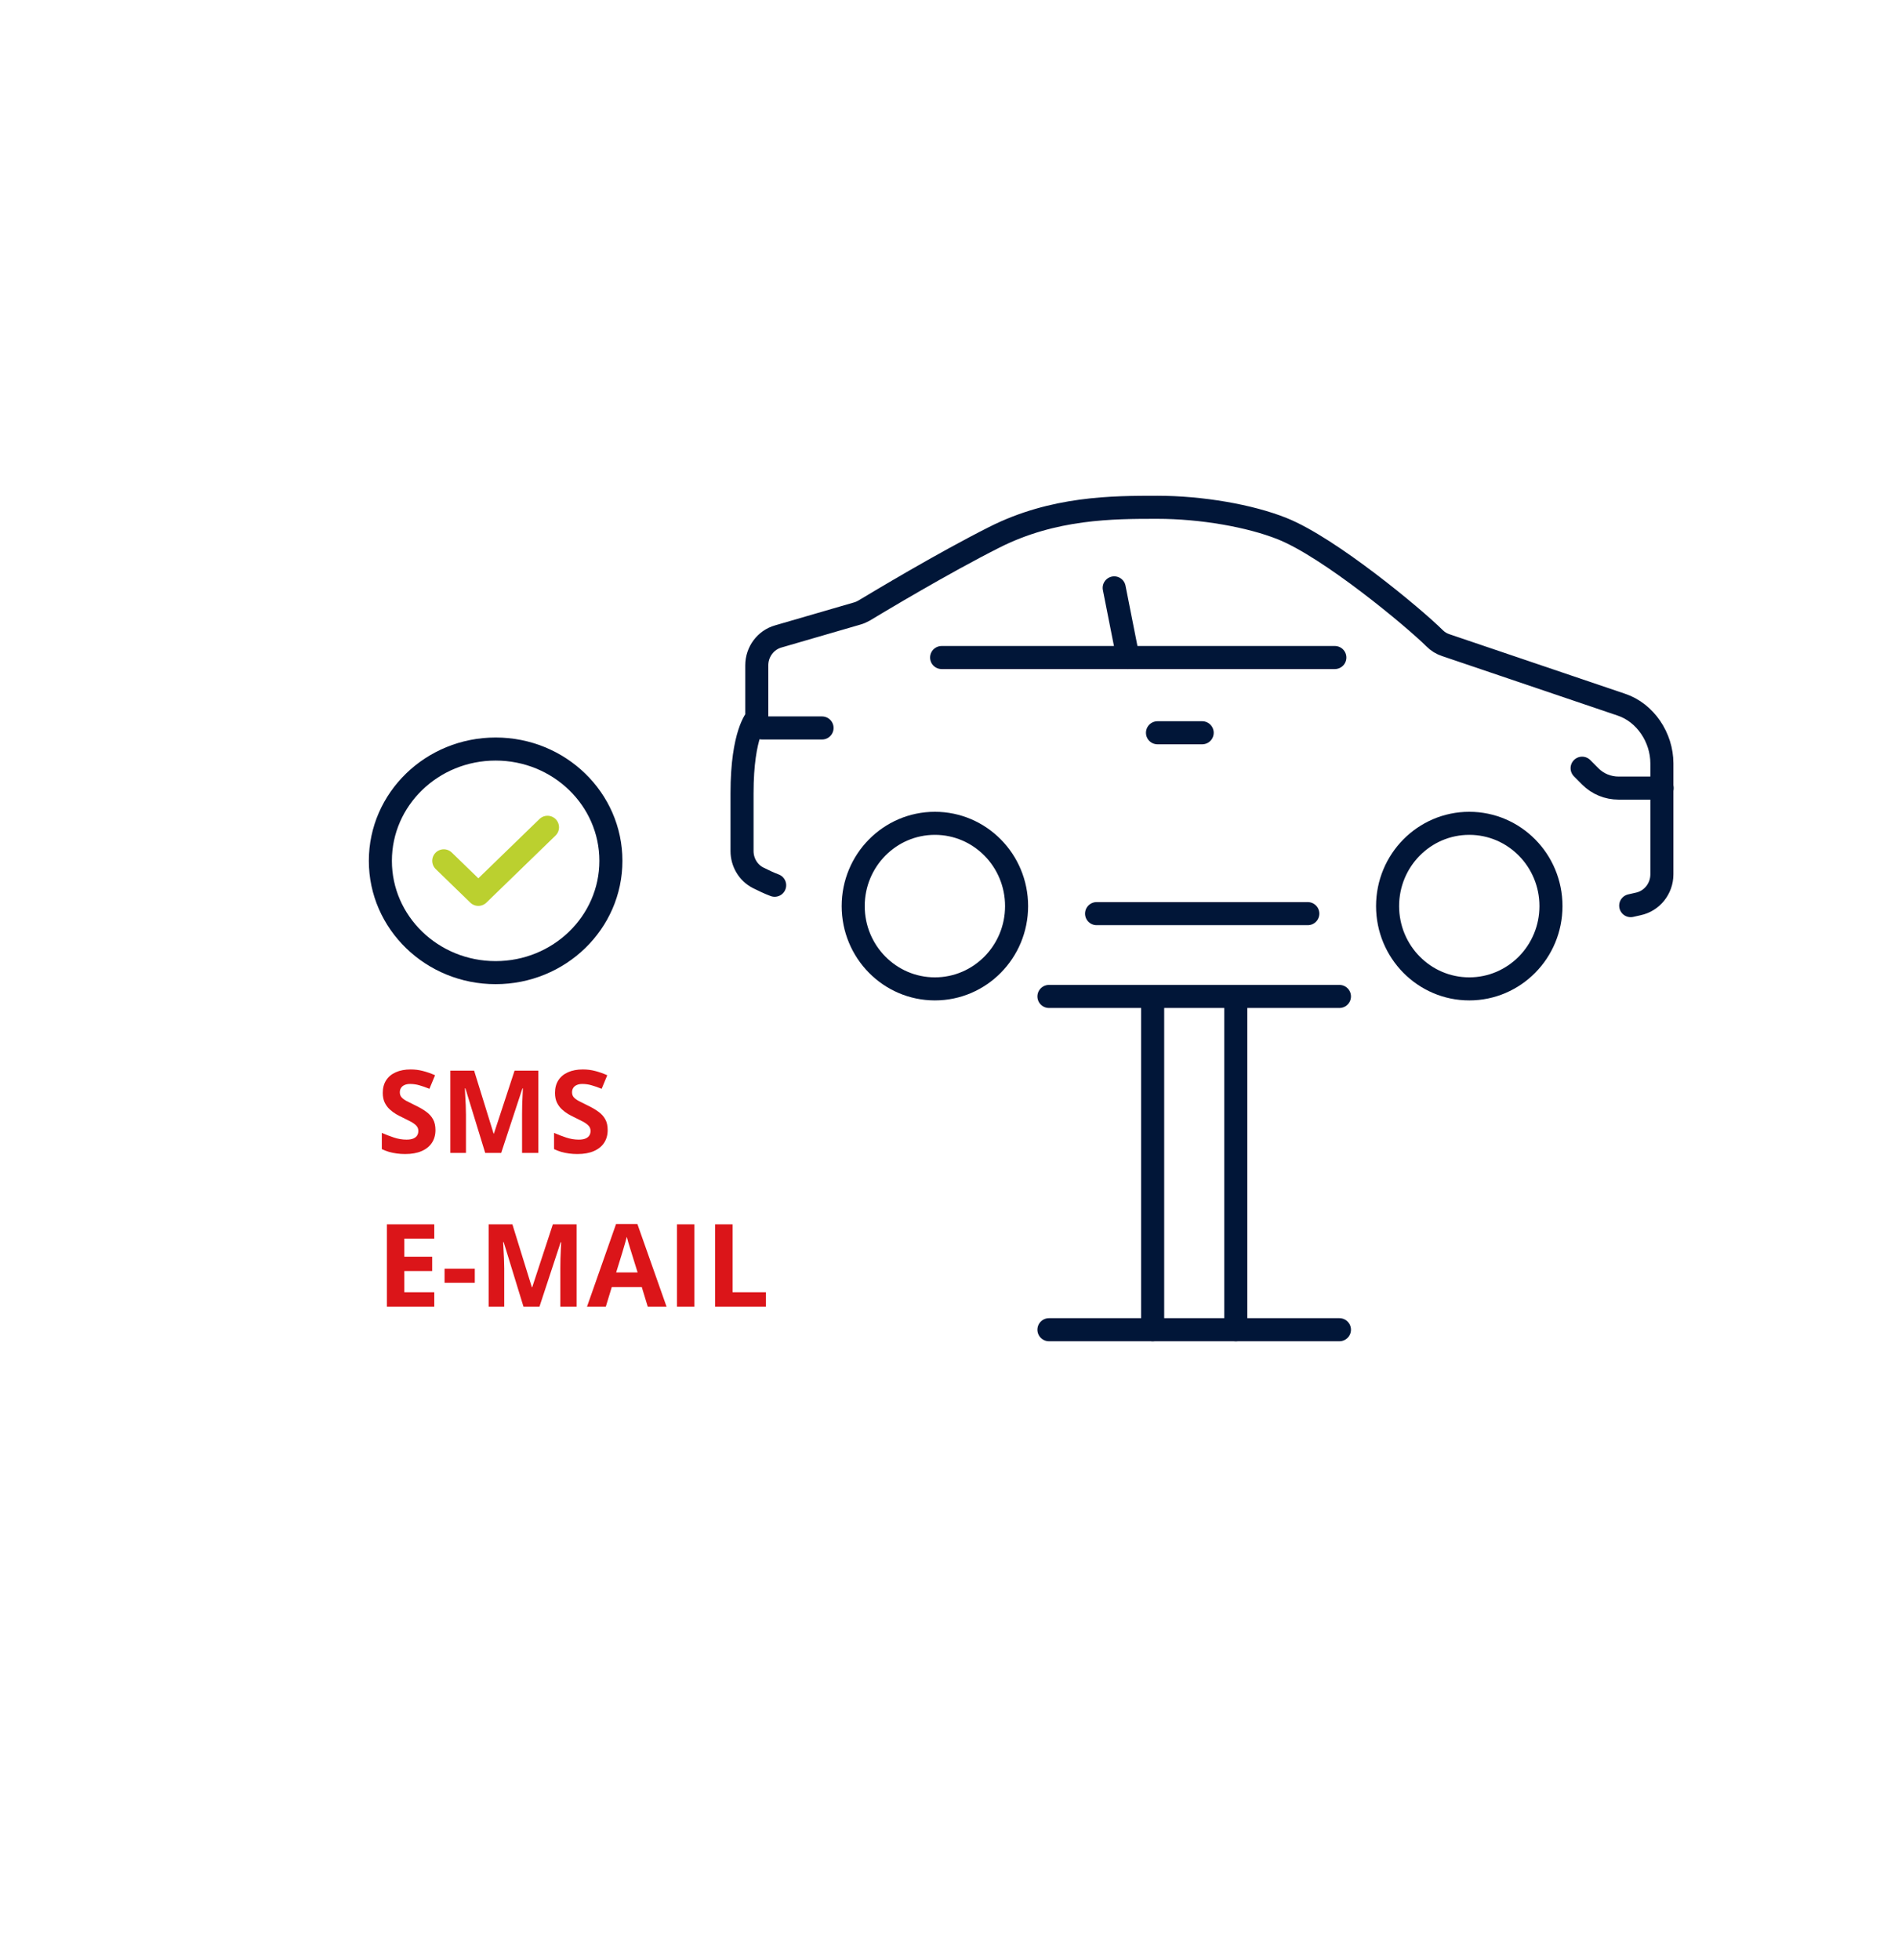
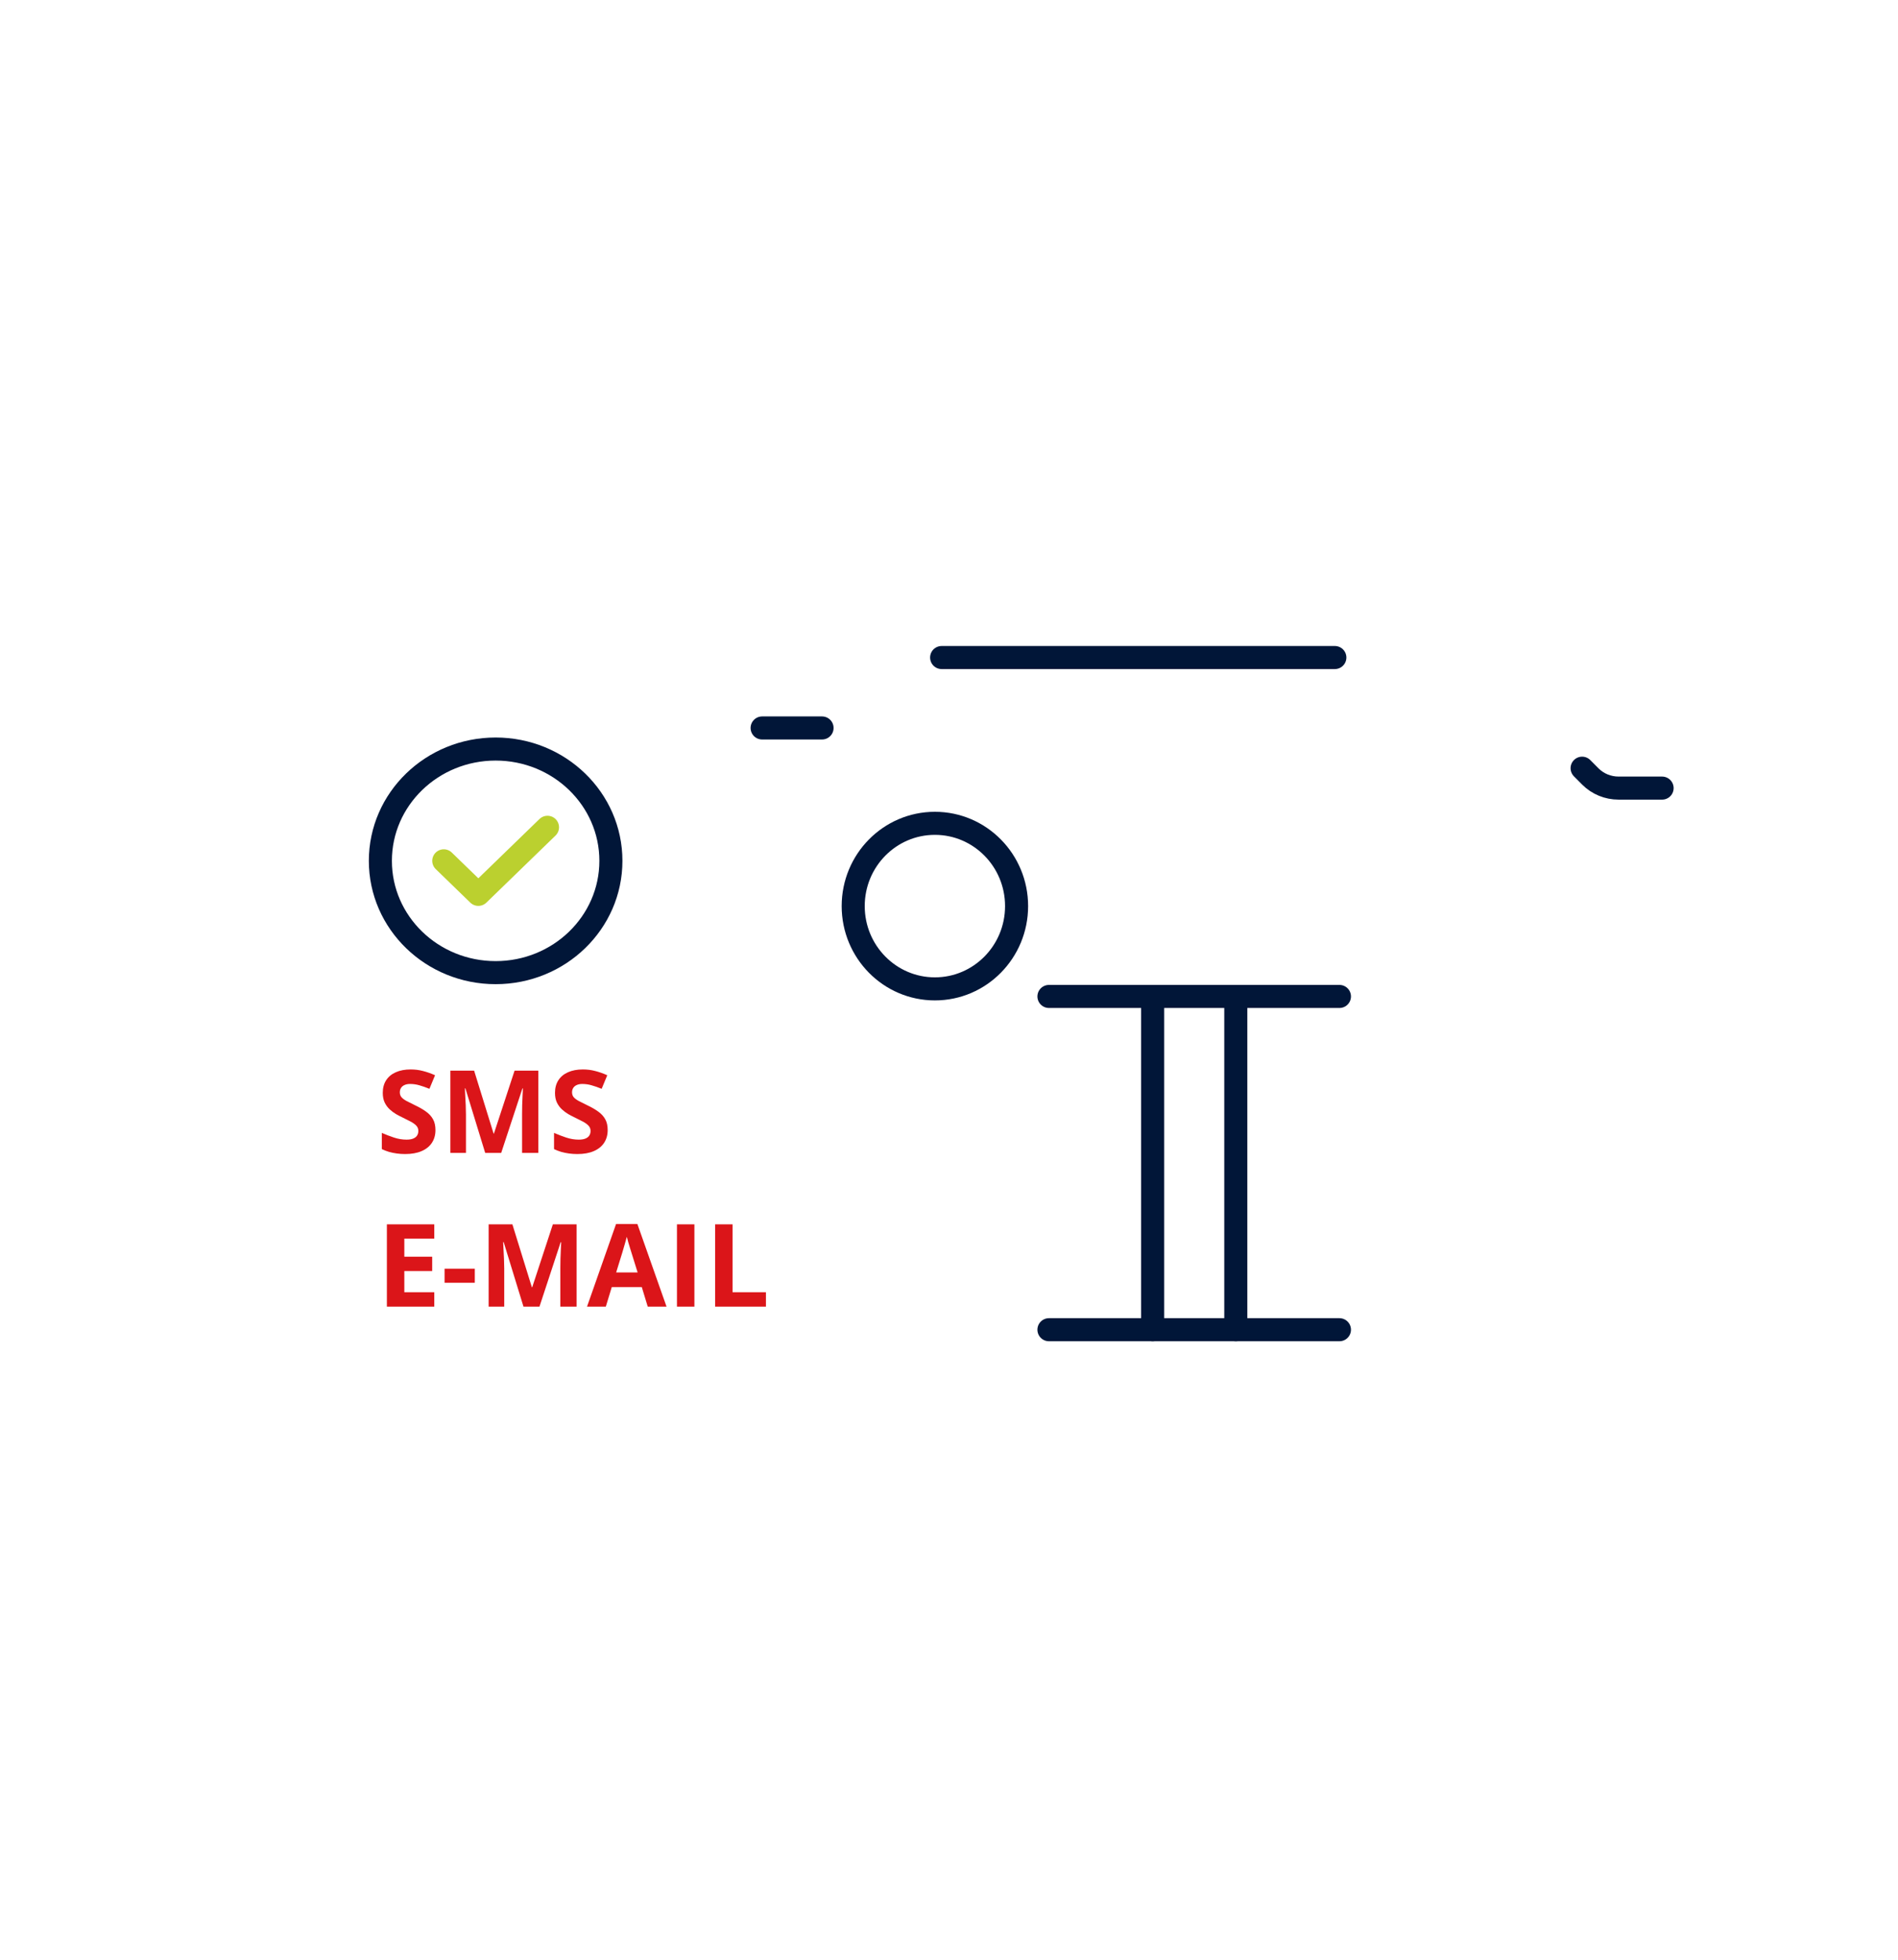
<svg xmlns="http://www.w3.org/2000/svg" width="247" height="255" viewBox="0 0 247 255" fill="none">
  <g filter="url(#filter0_d_3880_2285)">
    <circle cx="127.5" cy="120.5" r="105.5" fill="white" />
  </g>
  <path d="M136.506 129.641H174.311" stroke="#011638" stroke-width="3" stroke-linecap="round" stroke-linejoin="round" />
  <path d="M136.506 173H174.311" stroke="#011638" stroke-width="3" stroke-linecap="round" stroke-linejoin="round" />
  <path d="M150.004 129.641V173.004" stroke="#011638" stroke-width="3" stroke-linecap="round" stroke-linejoin="round" />
  <path d="M160.822 129.641V173.004" stroke="#011638" stroke-width="3" stroke-linecap="round" stroke-linejoin="round" />
  <path d="M121.664 128.657C127.535 128.657 132.295 123.835 132.295 117.887C132.295 111.939 127.535 107.117 121.664 107.117C115.793 107.117 111.033 111.939 111.033 117.887C111.033 123.835 115.793 128.657 121.664 128.657Z" stroke="#011638" stroke-width="3" stroke-linecap="round" stroke-linejoin="round" />
-   <path d="M191.207 128.657C197.078 128.657 201.838 123.835 201.838 117.887C201.838 111.939 197.078 107.117 191.207 107.117C185.336 107.117 180.576 111.939 180.576 117.887C180.576 123.835 185.336 128.657 191.207 128.657Z" stroke="#011638" stroke-width="3" stroke-linecap="round" stroke-linejoin="round" />
-   <path d="M170.194 118.867H142.705" stroke="#011638" stroke-width="3" stroke-linecap="round" stroke-linejoin="round" />
-   <path d="M100.812 115.175C100.058 114.891 99.334 114.543 98.642 114.196C97.353 113.532 96.566 112.174 96.566 110.722V103.205C96.566 95.372 98.485 93.414 98.485 93.414V86.561C98.485 84.823 99.617 83.276 101.284 82.802L111.506 79.833C111.852 79.739 112.135 79.612 112.418 79.454C114.368 78.286 122.609 73.327 129.371 69.916C137.108 66 144.845 66 150.601 66C156.357 66 162.678 67.105 166.862 68.779C173.026 71.243 183.971 80.339 186.676 83.023C187.117 83.465 187.588 83.75 188.155 83.939L210.989 91.677C214.134 92.719 216.273 95.972 216.273 99.32V113.754C216.273 115.617 214.983 117.228 213.19 117.607L212.215 117.828" stroke="#011638" stroke-width="3" stroke-linecap="round" stroke-linejoin="round" />
-   <path d="M122.541 85.547H146.79H173.713" stroke="#011638" stroke-width="3" stroke-linecap="round" stroke-linejoin="round" />
-   <path d="M146.791 85.549L144.998 76.484" stroke="#011638" stroke-width="3" stroke-linecap="round" stroke-linejoin="round" />
-   <path d="M150.631 95.336H156.449" stroke="#011638" stroke-width="3" stroke-linecap="round" stroke-linejoin="round" />
+   <path d="M122.541 85.547H173.713" stroke="#011638" stroke-width="3" stroke-linecap="round" stroke-linejoin="round" />
  <path d="M99.18 94.711H106.98" stroke="#011638" stroke-width="3" stroke-linecap="round" stroke-linejoin="round" />
  <path d="M216.301 102.535H210.64C209.256 102.535 207.935 101.998 206.96 101.019L205.891 99.945" stroke="#011638" stroke-width="3" stroke-linecap="round" stroke-linejoin="round" />
  <path d="M56.669 147.026C56.669 147.661 56.515 148.213 56.207 148.682C55.899 149.15 55.45 149.512 54.859 149.766C54.273 150.02 53.56 150.146 52.721 150.146C52.35 150.146 51.986 150.122 51.629 150.073C51.278 150.024 50.938 149.954 50.611 149.861C50.289 149.763 49.981 149.644 49.688 149.502V147.393C50.196 147.617 50.724 147.82 51.27 148C51.817 148.181 52.359 148.271 52.897 148.271C53.268 148.271 53.565 148.223 53.79 148.125C54.02 148.027 54.185 147.893 54.288 147.722C54.391 147.551 54.442 147.356 54.442 147.136C54.442 146.868 54.352 146.638 54.171 146.448C53.99 146.257 53.741 146.079 53.424 145.913C53.111 145.747 52.757 145.569 52.362 145.378C52.113 145.261 51.842 145.12 51.549 144.954C51.256 144.783 50.977 144.575 50.714 144.331C50.45 144.087 50.233 143.792 50.062 143.445C49.896 143.093 49.813 142.673 49.813 142.185C49.813 141.545 49.959 140.999 50.252 140.544C50.545 140.09 50.963 139.744 51.505 139.504C52.052 139.26 52.696 139.138 53.438 139.138C53.995 139.138 54.525 139.204 55.028 139.336C55.536 139.463 56.065 139.648 56.617 139.893L55.885 141.658C55.392 141.458 54.95 141.304 54.559 141.196C54.169 141.084 53.77 141.028 53.365 141.028C53.082 141.028 52.84 141.074 52.64 141.167C52.44 141.255 52.289 141.382 52.186 141.548C52.084 141.709 52.032 141.897 52.032 142.112C52.032 142.366 52.105 142.581 52.252 142.756C52.403 142.927 52.628 143.093 52.926 143.254C53.228 143.416 53.605 143.604 54.054 143.818C54.601 144.077 55.067 144.348 55.453 144.631C55.843 144.91 56.144 145.239 56.353 145.62C56.563 145.996 56.669 146.465 56.669 147.026ZM63.143 150L60.565 141.599H60.499C60.509 141.799 60.523 142.102 60.543 142.507C60.567 142.908 60.589 143.335 60.609 143.789C60.628 144.243 60.638 144.653 60.638 145.02V150H58.609V139.292H61.7L64.234 147.48H64.278L66.966 139.292H70.057V150H67.94V144.932C67.94 144.595 67.945 144.207 67.955 143.767C67.97 143.328 67.987 142.91 68.006 142.515C68.026 142.114 68.04 141.814 68.05 141.614H67.984L65.223 150H63.143ZM79.081 147.026C79.081 147.661 78.927 148.213 78.619 148.682C78.311 149.15 77.862 149.512 77.272 149.766C76.686 150.02 75.973 150.146 75.133 150.146C74.762 150.146 74.398 150.122 74.041 150.073C73.69 150.024 73.351 149.954 73.023 149.861C72.701 149.763 72.394 149.644 72.101 149.502V147.393C72.608 147.617 73.136 147.82 73.683 148C74.23 148.181 74.772 148.271 75.309 148.271C75.68 148.271 75.978 148.223 76.202 148.125C76.432 148.027 76.598 147.893 76.7 147.722C76.803 147.551 76.854 147.356 76.854 147.136C76.854 146.868 76.764 146.638 76.583 146.448C76.402 146.257 76.153 146.079 75.836 145.913C75.523 145.747 75.169 145.569 74.774 145.378C74.525 145.261 74.254 145.12 73.961 144.954C73.668 144.783 73.39 144.575 73.126 144.331C72.862 144.087 72.645 143.792 72.474 143.445C72.308 143.093 72.225 142.673 72.225 142.185C72.225 141.545 72.372 140.999 72.665 140.544C72.957 140.09 73.375 139.744 73.917 139.504C74.464 139.26 75.108 139.138 75.851 139.138C76.407 139.138 76.937 139.204 77.44 139.336C77.948 139.463 78.478 139.648 79.029 139.893L78.297 141.658C77.804 141.458 77.362 141.304 76.971 141.196C76.581 141.084 76.183 141.028 75.777 141.028C75.494 141.028 75.252 141.074 75.052 141.167C74.852 141.255 74.701 141.382 74.598 141.548C74.496 141.709 74.444 141.897 74.444 142.112C74.444 142.366 74.518 142.581 74.664 142.756C74.815 142.927 75.04 143.093 75.338 143.254C75.641 143.416 76.017 143.604 76.466 143.818C77.013 144.077 77.479 144.348 77.865 144.631C78.255 144.91 78.556 145.239 78.766 145.62C78.976 145.996 79.081 146.465 79.081 147.026ZM56.515 170H50.348V159.292H56.515V161.152H52.618V163.503H56.244V165.364H52.618V168.125H56.515V170ZM57.855 166.895V165.063H61.788V166.895H57.855ZM68.124 170L65.545 161.599H65.48C65.489 161.799 65.504 162.102 65.523 162.507C65.548 162.908 65.57 163.335 65.589 163.789C65.609 164.243 65.619 164.653 65.619 165.02V170H63.59V159.292H66.681L69.215 167.48H69.259L71.947 159.292H75.038V170H72.921V164.932C72.921 164.595 72.926 164.207 72.936 163.767C72.95 163.328 72.967 162.91 72.987 162.515C73.006 162.114 73.021 161.814 73.031 161.614H72.965L70.204 170H68.124ZM84.295 170L83.519 167.451H79.615L78.839 170H76.393L80.172 159.248H82.948L86.742 170H84.295ZM82.977 165.547L82.201 163.057C82.152 162.891 82.086 162.678 82.003 162.419C81.925 162.156 81.844 161.89 81.761 161.621C81.683 161.348 81.62 161.111 81.571 160.911C81.522 161.111 81.454 161.36 81.366 161.658C81.283 161.951 81.202 162.229 81.124 162.493C81.046 162.756 80.99 162.944 80.956 163.057L80.186 165.547H82.977ZM88.097 170V159.292H90.367V170H88.097ZM93.062 170V159.292H95.333V168.125H99.676V170H93.062Z" fill="#DB1519" />
  <g clip-path="url(#clip0_3880_2285)">
    <path d="M64.5 126.544C72.784 126.544 79.5 120.032 79.5 111.999C79.5 103.965 72.784 97.453 64.5 97.453C56.216 97.453 49.5 103.965 49.5 111.999C49.5 120.032 56.216 126.544 64.5 126.544Z" stroke="#011638" stroke-width="3" stroke-linecap="round" stroke-linejoin="round" />
    <path d="M57.75 111.996L62.25 116.36L71.25 107.633" stroke="#BBD02F" stroke-width="3" stroke-linecap="round" stroke-linejoin="round" />
  </g>
  <defs>
    <filter id="filter0_d_3880_2285" x="0" y="0" width="255" height="255" filterUnits="userSpaceOnUse" color-interpolation-filters="sRGB">
      <feFlood flood-opacity="0" result="BackgroundImageFix" />
      <feColorMatrix in="SourceAlpha" type="matrix" values="0 0 0 0 0 0 0 0 0 0 0 0 0 0 0 0 0 0 127 0" result="hardAlpha" />
      <feMorphology radius="2" operator="dilate" in="SourceAlpha" result="effect1_dropShadow_3880_2285" />
      <feOffset dy="7" />
      <feGaussianBlur stdDeviation="10" />
      <feComposite in2="hardAlpha" operator="out" />
      <feColorMatrix type="matrix" values="0 0 0 0 0 0 0 0 0 0 0 0 0 0 0 0 0 0 0.1 0" />
      <feBlend mode="normal" in2="BackgroundImageFix" result="effect1_dropShadow_3880_2285" />
      <feBlend mode="normal" in="SourceGraphic" in2="effect1_dropShadow_3880_2285" result="shape" />
    </filter>
    <clipPath id="clip0_3880_2285">
      <rect width="33" height="32" fill="white" transform="translate(48 96)" />
    </clipPath>
  </defs>
</svg>